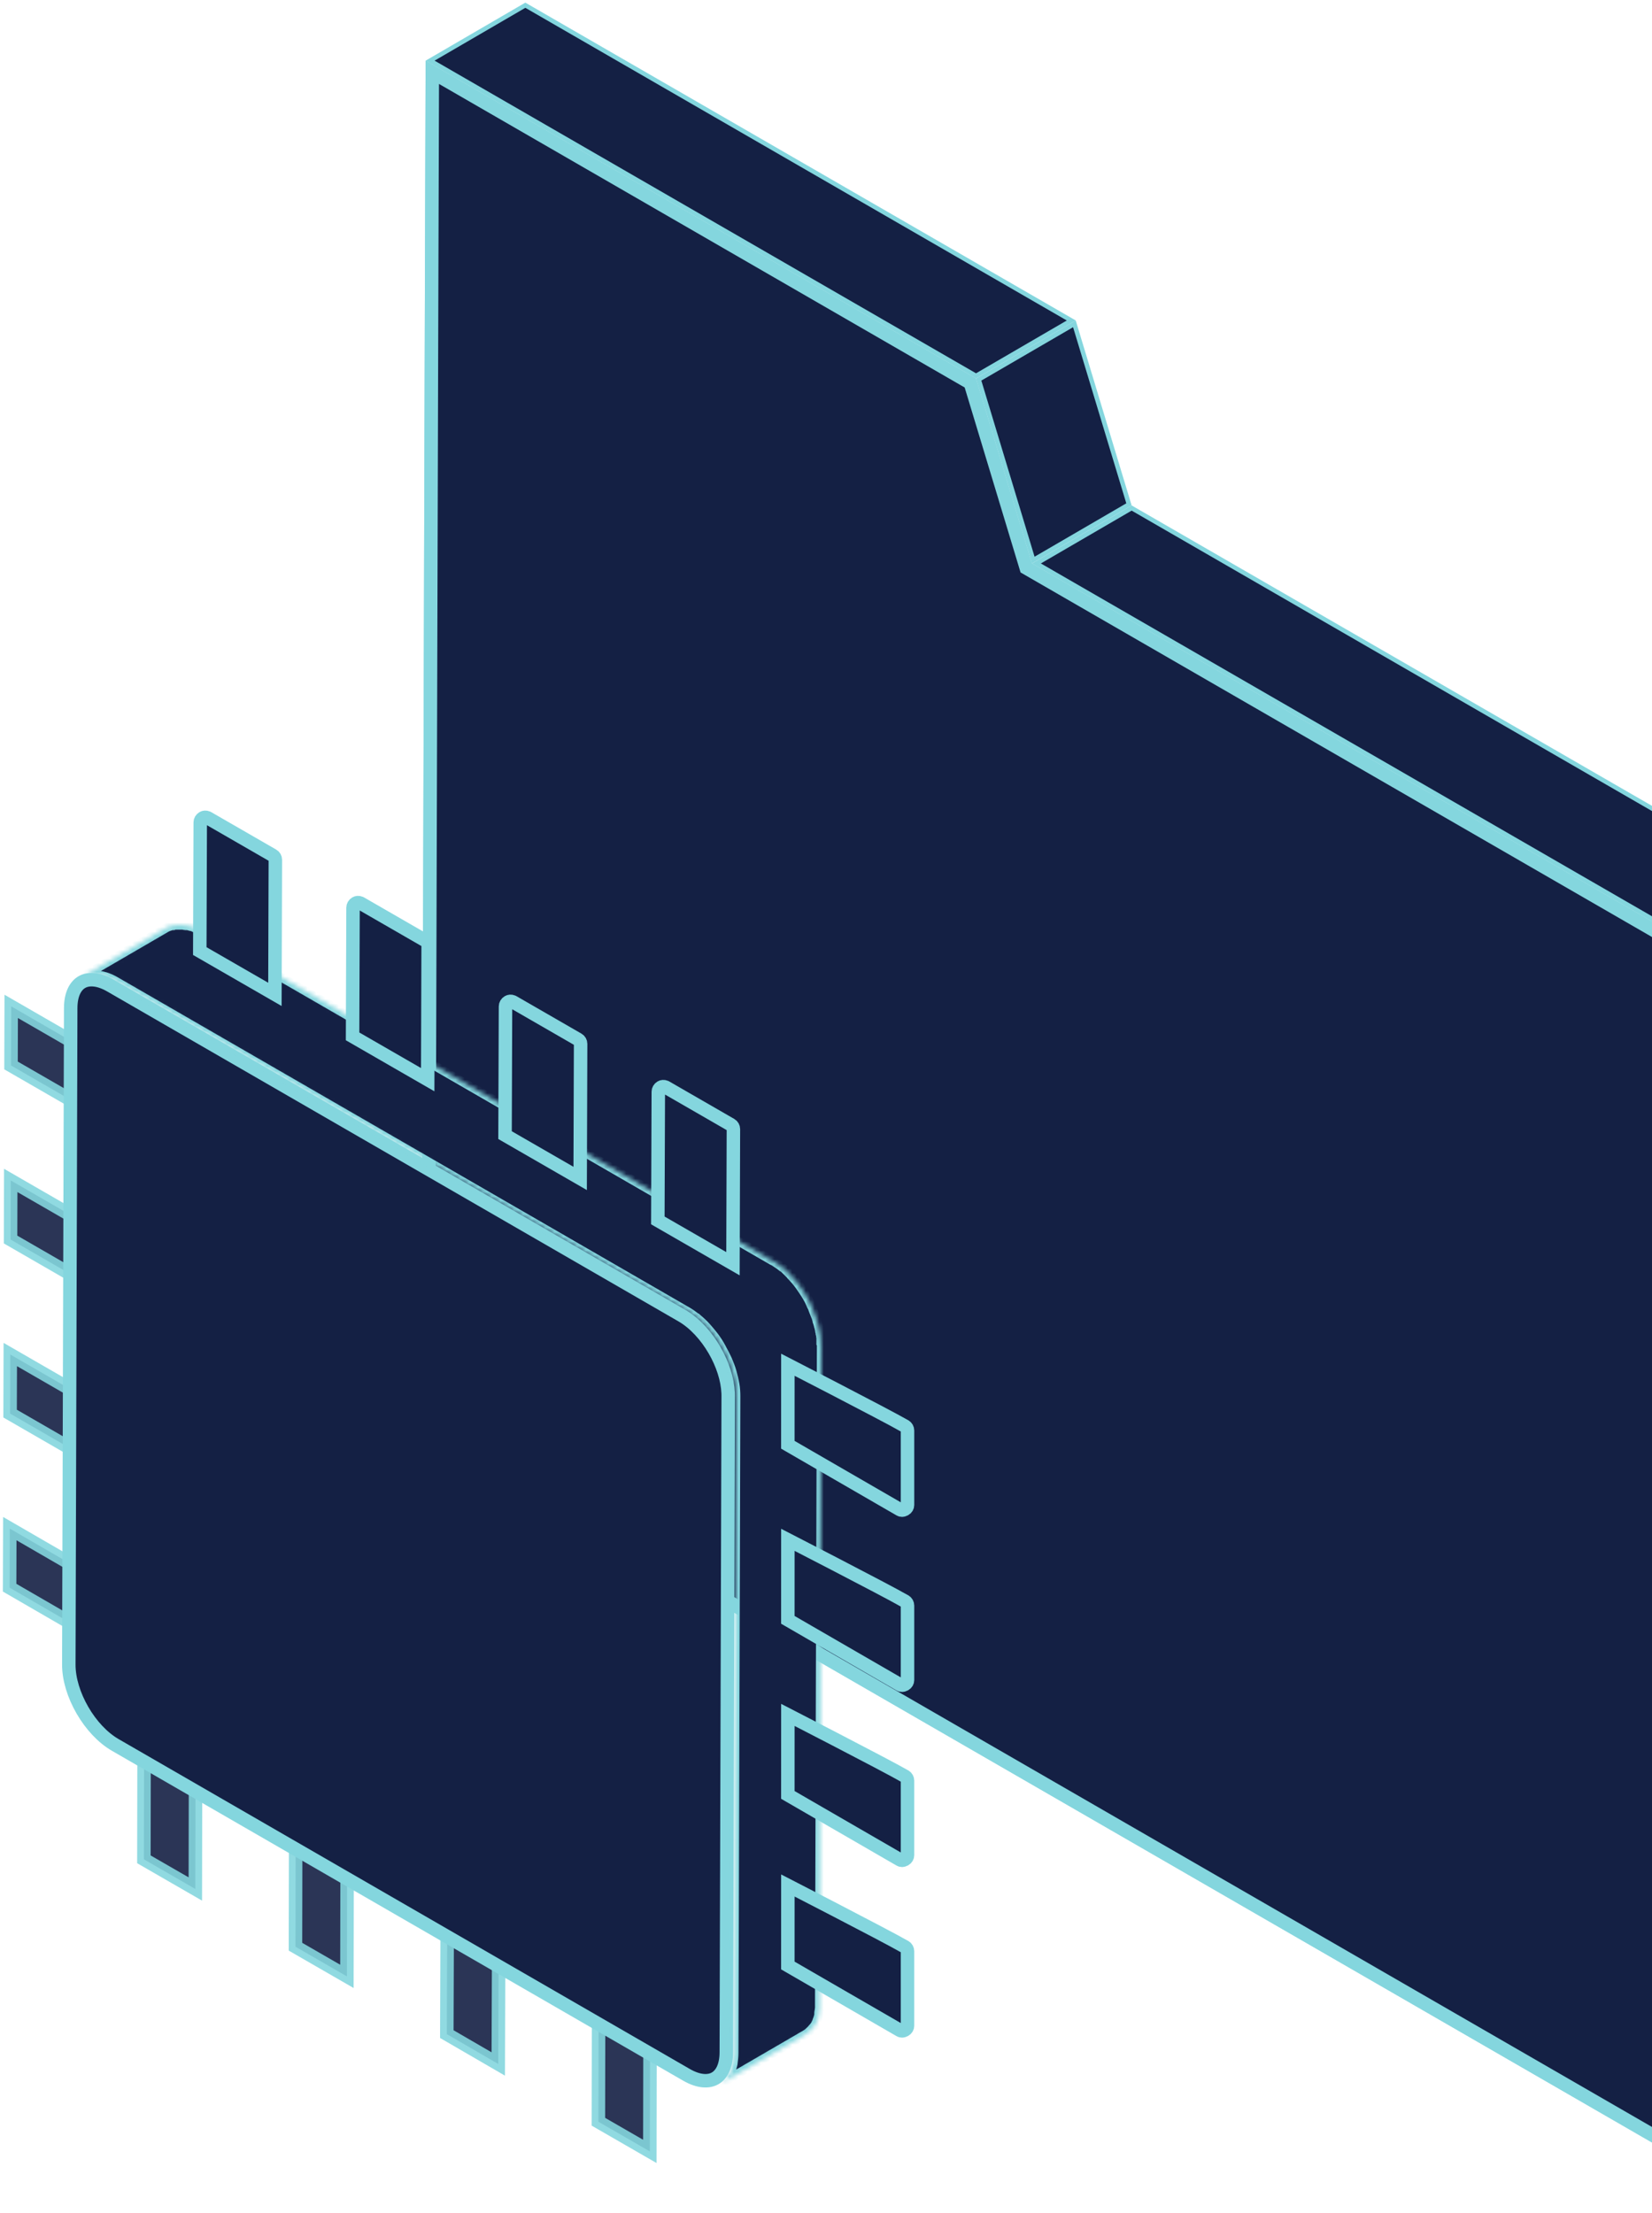
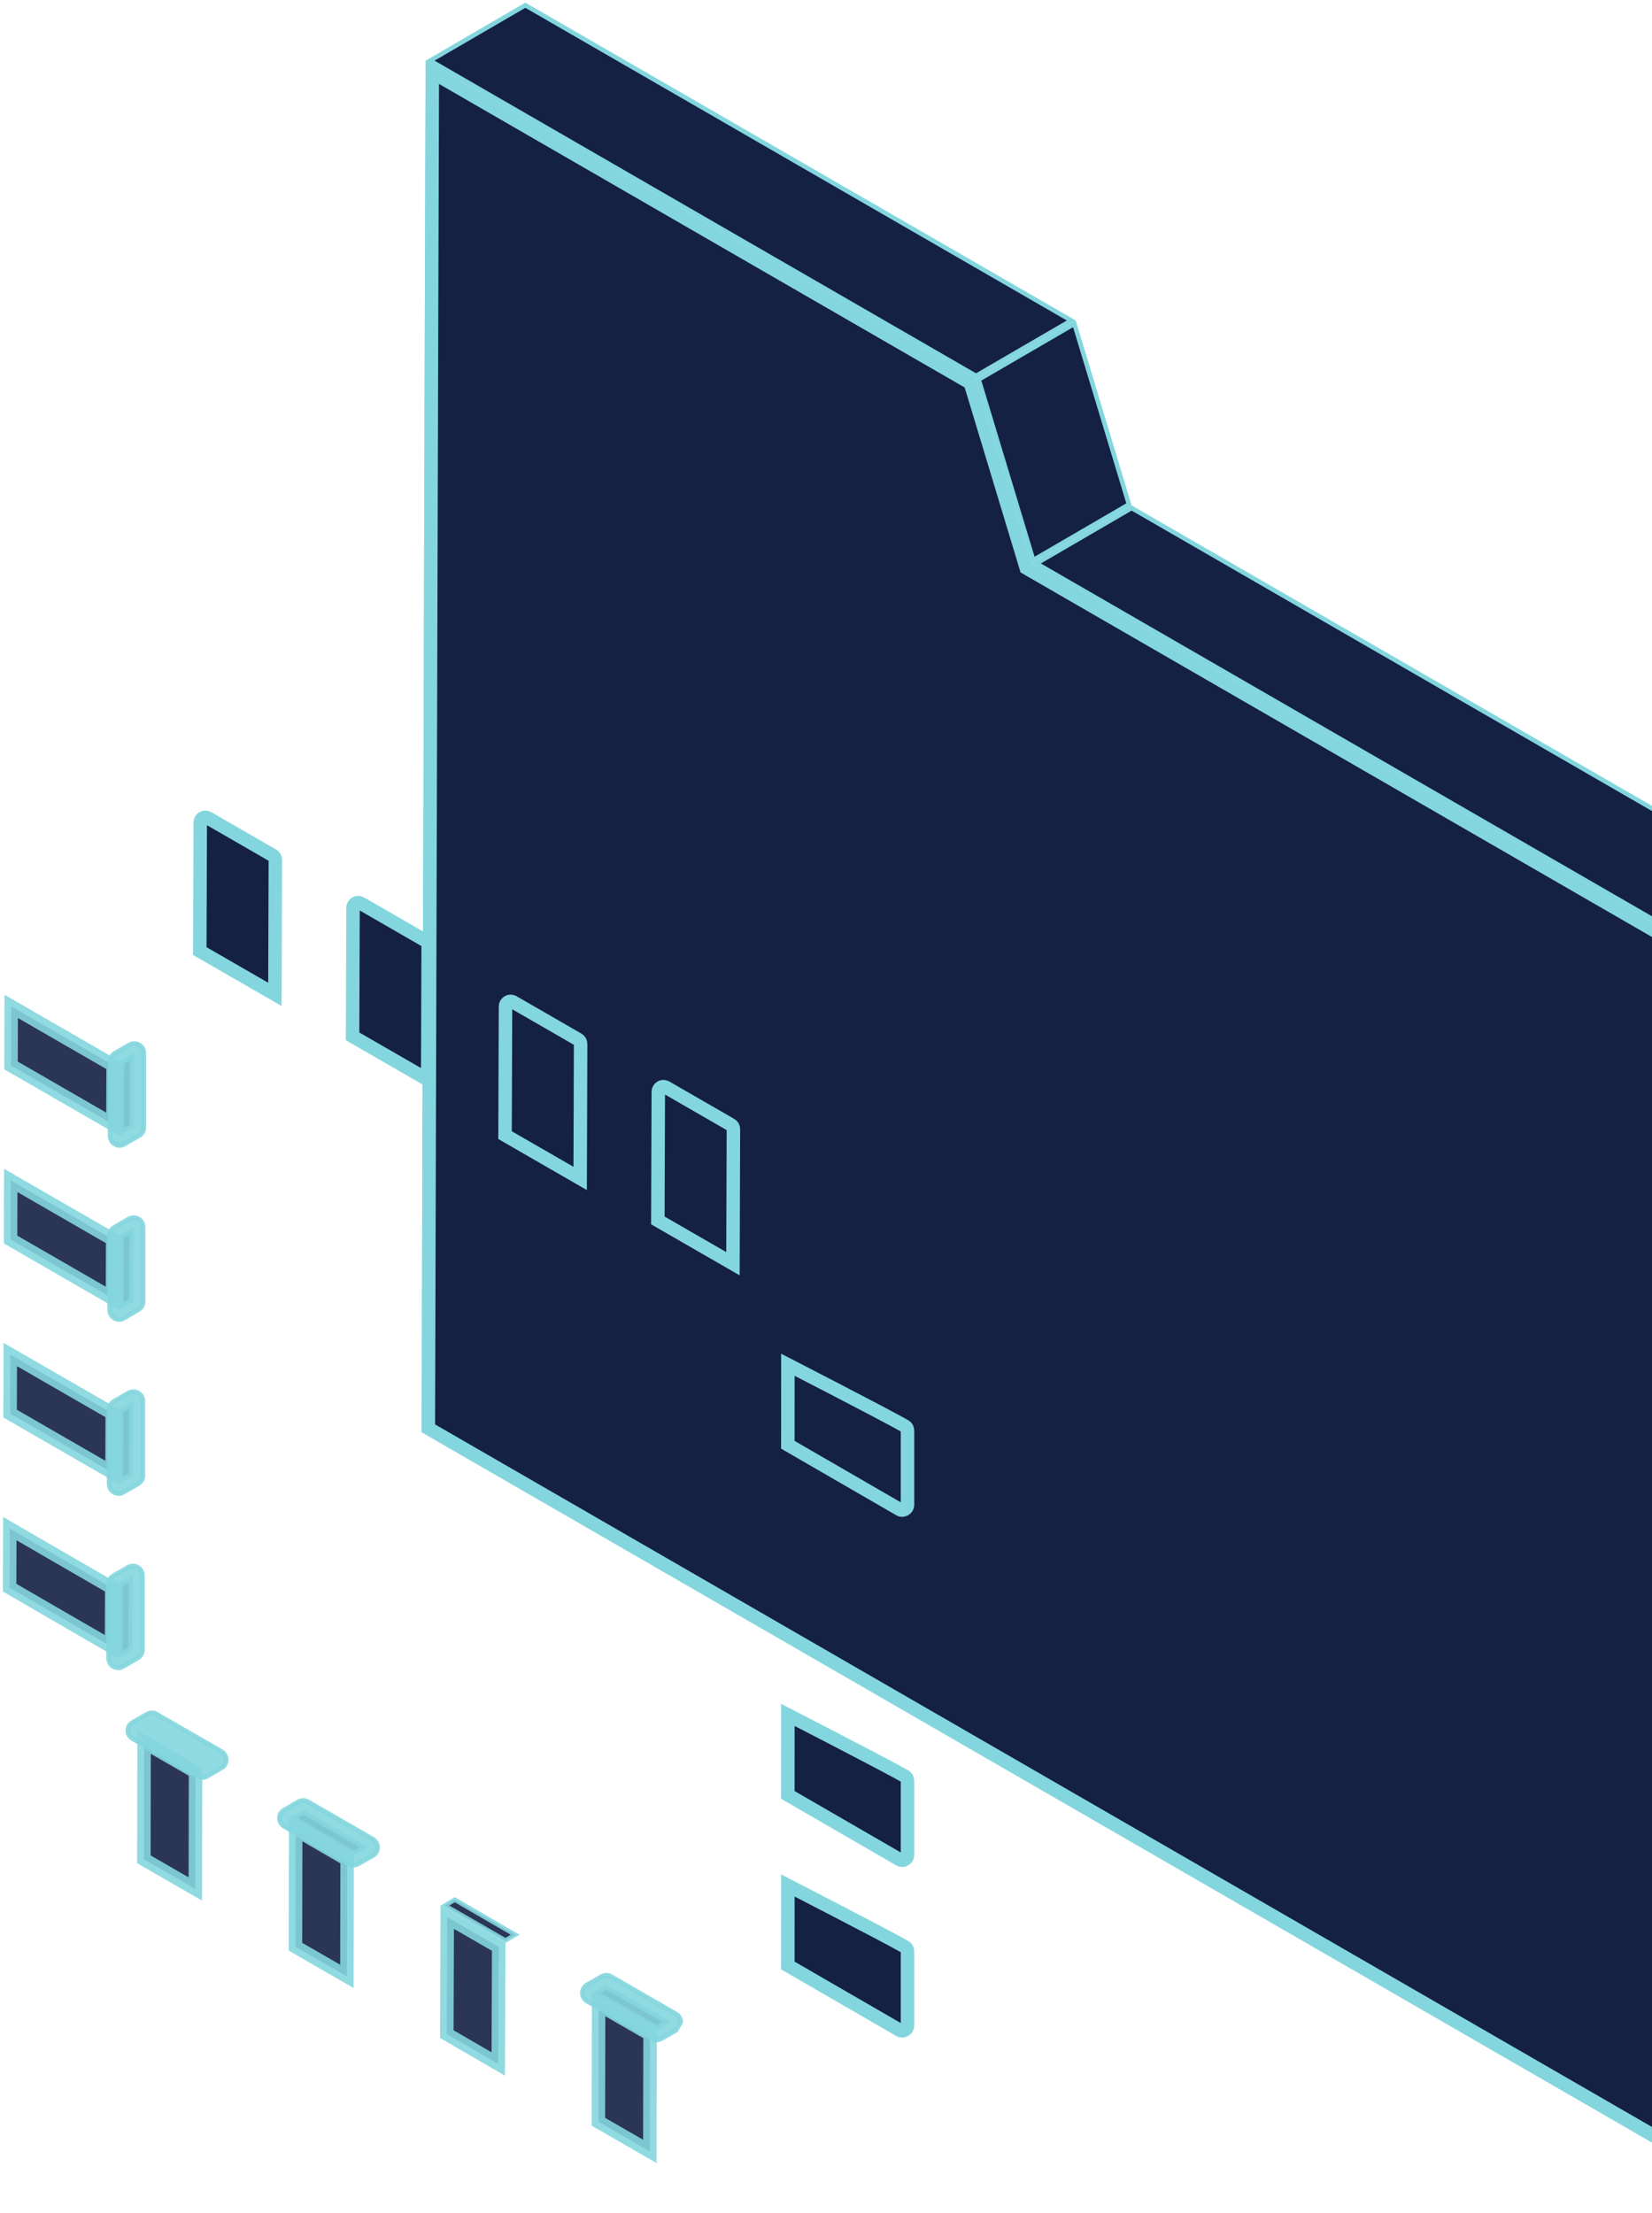
<svg xmlns="http://www.w3.org/2000/svg" width="368" height="493" viewBox="0 0 368 493" fill="none">
  <path d="M251.487 112.358L230.165 124.766L218.011 84.546L239.334 72.139L251.487 112.358Z" fill="#142044" stroke="#84D6DE" />
  <path d="M238.637 71.39L217.422 83.735L95.81 13.511L117.025 1.164L238.637 71.39Z" fill="#142044" stroke="#84D6DE" />
  <path opacity="0.9" d="M216.997 84.646L229.392 125.662L229.449 125.851L229.62 125.951L389.648 218.343L388.859 488.736L94.413 318.746L95.099 81.414L95.204 47.49L95.307 14.376L216.997 84.646Z" fill="#142044" stroke="#84D6DE" />
  <path d="M216.154 85.316L228.435 125.952L228.606 126.52L229.12 126.817L388.646 218.92L387.864 487.007L95.415 318.169L96.099 81.417L96.204 47.493L96.301 16.105L216.154 85.316Z" fill="#142044" stroke="#84D6DE" stroke-width="3" />
  <path d="M411.364 205.131L390.149 217.477L230.868 125.516L252.085 113.169L411.364 205.131Z" fill="#142044" stroke="#84D6DE" />
  <path opacity="0.9" d="M43.558 394.71L43.511 420.795L32.052 414.188L32.099 388.103L43.558 394.71Z" fill="#142044" stroke="#84D6DE" stroke-width="3" />
-   <path opacity="0.9" d="M47.274 391.996L45.06 393.268L31.606 385.509L33.82 384.238L47.274 391.996Z" fill="#142044" stroke="#84D6DE" />
  <path opacity="0.9" d="M32.76 381.823C33.393 381.444 34.25 381.443 34.883 381.823L34.891 381.827L49.346 390.162C49.996 390.555 50.415 391.242 50.415 391.998C50.415 392.772 50.033 393.447 49.351 393.831L49.344 393.835L46.178 395.682L46.172 395.686L46.165 395.689C45.83 395.899 45.502 395.982 45.111 395.982H45.059C44.668 395.982 44.34 395.899 44.005 395.689L43.997 395.685L43.989 395.681L29.533 387.345C28.883 386.951 28.465 386.265 28.465 385.51C28.465 384.736 28.847 384.061 29.529 383.677L29.532 383.674L32.751 381.828L32.76 381.823Z" fill="#84D6DE" stroke="#84D6DE" />
  <path opacity="0.9" d="M77.325 414.228L77.278 440.263L65.819 433.655L65.866 407.578L77.325 414.228Z" fill="#142044" stroke="#84D6DE" stroke-width="3" />
  <path opacity="0.9" d="M81.043 411.516L78.827 412.788L65.37 404.979L67.586 403.707L81.043 411.516Z" fill="#142044" stroke="#84D6DE" />
  <path opacity="0.9" d="M66.475 401.344C67.108 400.964 67.965 400.964 68.598 401.344L68.606 401.347L83.054 409.678V409.679C83.708 410.072 84.13 410.761 84.13 411.519C84.13 412.293 83.748 412.968 83.065 413.351L83.061 413.353L79.856 415.192C79.472 415.383 79.142 415.499 78.793 415.503C78.417 415.498 78.098 415.413 77.772 415.21L77.765 415.205L77.757 415.201L63.301 406.865C62.651 406.472 62.233 405.786 62.232 405.03C62.232 404.256 62.614 403.581 63.297 403.197L63.304 403.193L66.469 401.346L66.475 401.344Z" fill="#84D6DE" stroke="#84D6DE" />
  <path opacity="0.9" d="M111.087 433.698L110.994 459.777L99.532 453.125L99.625 427.087L111.087 433.698Z" fill="#142044" stroke="#84D6DE" stroke-width="3" />
  <path opacity="0.9" d="M114.758 430.988L112.585 432.254L99.118 424.488L101.301 423.178L114.758 430.988Z" fill="#142044" stroke="#84D6DE" />
-   <path opacity="0.9" d="M100.288 420.811C100.921 420.431 101.779 420.431 102.412 420.811L102.419 420.815L116.867 429.146V429.147C117.521 429.539 117.943 430.228 117.943 430.987C117.943 431.76 117.562 432.435 116.88 432.819L116.876 432.821L113.67 434.659C113.279 434.854 112.944 434.971 112.588 434.971C112.198 434.971 111.869 434.886 111.534 434.677L111.526 434.672L111.519 434.668L97.062 426.332C96.413 425.939 95.994 425.253 95.994 424.497C95.994 423.723 96.376 423.048 97.059 422.664L97.061 422.662L100.28 420.816L100.288 420.811Z" fill="#84D6DE" stroke="#84D6DE" />
  <path opacity="0.9" d="M144.803 453.167L144.756 479.251L133.297 472.644L133.344 446.559L144.803 453.167Z" fill="#142044" stroke="#84D6DE" stroke-width="3" />
  <path opacity="0.9" d="M148.519 450.452L146.304 451.724L132.851 443.965L135.064 442.694L148.519 450.452Z" fill="#142044" stroke="#84D6DE" />
-   <path opacity="0.9" d="M134.004 440.28C134.637 439.9 135.494 439.9 136.127 440.28L136.135 440.284L150.59 448.619C151.24 449.012 151.659 449.699 151.659 450.456C151.659 451.229 151.277 451.904 150.595 452.288L150.591 452.29L147.385 454.128C146.994 454.323 146.659 454.44 146.303 454.44C145.912 454.44 145.584 454.355 145.249 454.146L145.241 454.141L145.233 454.137L130.777 445.801C130.128 445.408 129.709 444.722 129.709 443.966C129.709 443.192 130.091 442.517 130.773 442.133L130.776 442.131L133.995 440.285L134.004 440.28Z" fill="#84D6DE" stroke="#84D6DE" />
+   <path opacity="0.9" d="M134.004 440.28C134.637 439.9 135.494 439.9 136.127 440.28L136.135 440.284L150.59 448.619C151.24 449.012 151.659 449.699 151.659 450.456L150.591 452.29L147.385 454.128C146.994 454.323 146.659 454.44 146.303 454.44C145.912 454.44 145.584 454.355 145.249 454.146L145.241 454.141L145.233 454.137L130.777 445.801C130.128 445.408 129.709 444.722 129.709 443.966C129.709 443.192 130.091 442.517 130.773 442.133L130.776 442.131L133.995 440.285L134.004 440.28Z" fill="#84D6DE" stroke="#84D6DE" />
  <path opacity="0.9" d="M25.195 237.28L25.153 250.441L2.454 237.344L2.496 224.183L25.195 237.28Z" fill="#142044" stroke="#84D6DE" stroke-width="3" />
  <path opacity="0.9" d="M29.364 250.897L27.148 252.169L27.197 236.706L29.413 235.434L29.364 250.897Z" fill="#142044" stroke="#84D6DE" />
  <path opacity="0.9" d="M28.855 232.729C29.488 232.349 30.346 232.349 30.98 232.729L30.991 232.736C31.669 233.117 32.056 233.842 32.056 234.569V251.187C32.056 251.942 31.638 252.627 30.939 253.02L30.936 253.022L27.717 254.869L27.709 254.874L27.7 254.879C27.365 255.088 27.037 255.172 26.646 255.172C26.256 255.172 25.928 255.088 25.593 254.879L25.573 254.867L25.449 254.792C24.848 254.395 24.509 253.715 24.509 253.034V236.416C24.509 235.661 24.927 234.976 25.626 234.583L25.629 234.581L28.848 232.734L28.855 232.729Z" fill="#84D6DE" stroke="#84D6DE" />
  <path opacity="0.9" d="M25.093 276.057L25.051 289.218L2.352 276.12L2.394 262.959L25.093 276.057Z" fill="#142044" stroke="#84D6DE" stroke-width="3" />
  <path opacity="0.9" d="M29.261 289.674L27.045 290.945L27.095 275.482L29.311 274.21L29.261 289.674Z" fill="#142044" stroke="#84D6DE" />
  <path opacity="0.9" d="M28.688 271.514C29.385 271.122 30.195 271.13 30.823 271.507L30.835 271.514C31.513 271.895 31.899 272.62 31.899 273.347V289.965C31.899 290.72 31.482 291.404 30.782 291.798L30.775 291.802L27.61 293.648L27.597 293.656C27.262 293.866 26.933 293.949 26.543 293.949C26.153 293.949 25.824 293.866 25.489 293.656L25.47 293.645L25.346 293.569C24.745 293.173 24.405 292.493 24.405 291.812V275.193C24.405 274.439 24.823 273.754 25.523 273.36L25.529 273.356L28.688 271.514Z" fill="#84D6DE" stroke="#84D6DE" />
  <path opacity="0.9" d="M24.99 314.833L24.948 327.994L2.249 314.896L2.291 301.735L24.99 314.833Z" fill="#142044" stroke="#84D6DE" stroke-width="3" />
  <path opacity="0.9" d="M29.153 328.45L26.936 329.723L26.986 314.26L29.203 312.987L29.153 328.45Z" fill="#142044" stroke="#84D6DE" />
  <path opacity="0.9" d="M28.645 310.283C29.238 309.927 30.028 309.904 30.646 310.216L30.768 310.283L30.779 310.29C31.457 310.671 31.844 311.396 31.844 312.123V328.741C31.844 329.496 31.426 330.181 30.727 330.574L30.724 330.576L27.505 332.423L27.497 332.428L27.488 332.433C27.153 332.642 26.825 332.726 26.435 332.726C26.044 332.726 25.716 332.642 25.381 332.433L25.361 332.421L25.237 332.346C24.636 331.949 24.297 331.269 24.297 330.588V313.97C24.297 313.215 24.715 312.53 25.414 312.137L25.417 312.134L28.636 310.288L28.645 310.283Z" fill="#84D6DE" stroke="#84D6DE" />
  <path opacity="0.9" d="M24.882 353.661L24.84 366.821L2.141 353.676L2.183 340.518L24.882 353.661Z" fill="#142044" stroke="#84D6DE" stroke-width="3" />
  <path opacity="0.9" d="M29.05 367.233L26.833 368.54L26.883 353.085L29.099 351.778L29.05 367.233Z" fill="#142044" stroke="#84D6DE" />
  <path opacity="0.9" d="M28.541 349.113C29.174 348.733 30.032 348.733 30.665 349.113L30.677 349.119C31.354 349.501 31.741 350.225 31.741 350.952V367.571C31.741 368.325 31.323 369.01 30.624 369.404L30.621 369.406L27.419 371.241C27.026 371.437 26.69 371.555 26.332 371.555C25.942 371.555 25.613 371.471 25.278 371.262L25.259 371.25L25.135 371.175C24.534 370.779 24.194 370.099 24.194 369.417V352.799C24.194 352.044 24.612 351.36 25.311 350.966L25.314 350.964L28.533 349.117L28.541 349.113Z" fill="#84D6DE" stroke="#84D6DE" />
-   <path d="M18.26 218.76C19.652 217.973 21.842 217.953 24.632 219.565L151.884 293.057C154.664 294.663 157.264 297.465 159.171 300.759C160.959 303.847 162.068 307.245 162.2 310.302L162.214 310.908L161.791 457.15V457.154C161.791 460.367 160.666 462.208 159.282 462.99C157.89 463.777 155.7 463.797 152.91 462.186L25.657 388.695C22.877 387.089 20.278 384.285 18.371 380.991C16.465 377.699 15.329 374.054 15.328 370.846L15.75 224.601V224.597C15.75 221.384 16.876 219.542 18.26 218.76Z" fill="#142044" stroke="#84D6DE" stroke-width="3" />
  <mask id="path-31-inside-1_4207_59228" fill="white">
-     <path d="M182.863 299.303C182.863 299.303 182.863 298.933 182.863 298.775C182.863 298.617 182.863 298.406 182.863 298.247C182.863 298.089 182.863 297.878 182.81 297.72C182.81 297.509 182.81 297.35 182.705 297.139C182.705 296.981 182.652 296.77 182.599 296.612C182.599 296.401 182.546 296.242 182.494 296.031C182.494 295.82 182.388 295.662 182.335 295.451C182.335 295.24 182.23 295.082 182.177 294.871C182.177 294.712 182.072 294.554 182.019 294.396C182.019 294.396 182.019 294.343 182.019 294.29C181.966 294.079 181.913 293.921 181.861 293.71C181.808 293.499 181.755 293.341 181.649 293.13C181.597 292.971 181.491 292.76 181.438 292.602C181.386 292.444 181.28 292.233 181.227 292.075C181.175 291.916 181.122 291.811 181.069 291.653C181.069 291.653 181.069 291.6 181.069 291.547C180.964 291.389 180.911 291.178 180.805 291.019C180.7 290.808 180.594 290.65 180.542 290.439C180.436 290.228 180.331 290.017 180.225 289.753C180.12 289.542 179.961 289.278 179.856 289.067C179.856 289.067 179.856 288.962 179.803 288.962C179.803 288.962 179.75 288.856 179.697 288.804C179.434 288.382 179.17 287.907 178.853 287.485C178.642 287.168 178.378 286.799 178.167 286.482C178.009 286.271 177.851 286.06 177.693 285.849C177.534 285.691 177.429 285.48 177.271 285.322C177.112 285.163 177.007 285.005 176.848 284.847C176.69 284.688 176.585 284.53 176.426 284.372C176.426 284.372 176.374 284.319 176.321 284.266C176.215 284.161 176.11 284.055 176.004 283.897C175.846 283.739 175.688 283.581 175.529 283.422C175.371 283.264 175.213 283.106 175.055 282.948C174.896 282.789 174.738 282.631 174.58 282.525C174.474 282.473 174.422 282.367 174.316 282.314C174.316 282.314 174.316 282.314 174.263 282.314C174.211 282.314 174.158 282.209 174.052 282.156C173.894 282.051 173.736 281.892 173.577 281.787C173.419 281.681 173.261 281.576 173.103 281.47C172.944 281.365 172.786 281.259 172.628 281.154C172.47 281.048 172.311 280.943 172.153 280.89C172.153 280.89 172.1 280.89 172.047 280.837L44.795 207.345C44.795 207.345 44.584 207.187 44.426 207.134C44.268 207.029 44.109 206.976 43.951 206.923C43.846 206.923 43.74 206.818 43.687 206.765C43.687 206.765 43.687 206.765 43.635 206.765C43.635 206.765 43.582 206.765 43.529 206.765C43.371 206.712 43.212 206.659 43.107 206.554C42.949 206.501 42.79 206.448 42.632 206.396C42.632 206.396 42.632 206.396 42.579 206.396C42.579 206.396 42.579 206.396 42.527 206.396C42.421 206.396 42.316 206.343 42.21 206.29C42.052 206.29 41.894 206.185 41.735 206.185C41.682 206.185 41.577 206.185 41.524 206.185C41.524 206.185 41.471 206.185 41.419 206.185C41.419 206.185 41.313 206.185 41.261 206.185C41.102 206.185 40.944 206.132 40.785 206.079C40.68 206.079 40.575 206.079 40.522 206.079C40.522 206.079 40.469 206.079 40.416 206.079C40.416 206.079 40.364 206.079 40.311 206.079C40.153 206.079 39.942 206.079 39.783 206.079C39.73 206.079 39.625 206.079 39.572 206.079C39.519 206.079 39.467 206.079 39.414 206.079C39.361 206.079 39.308 206.079 39.256 206.079C39.045 206.079 38.834 206.079 38.623 206.185C38.623 206.185 38.517 206.185 38.464 206.185C38.253 206.185 38.042 206.29 37.831 206.343C37.515 206.448 37.251 206.554 36.987 206.712L17.836 217.844C18.1 217.686 18.416 217.58 18.68 217.475C18.891 217.369 19.102 217.317 19.366 217.264C19.366 217.264 19.471 217.264 19.524 217.264C19.788 217.211 20.052 217.158 20.368 217.158C20.421 217.158 20.474 217.158 20.526 217.158C20.79 217.158 21.107 217.158 21.371 217.158C21.371 217.158 21.424 217.158 21.476 217.158C21.793 217.158 22.056 217.211 22.373 217.317C22.373 217.317 22.426 217.317 22.479 217.317C22.795 217.369 23.112 217.475 23.481 217.58C23.481 217.58 23.481 217.58 23.534 217.58C23.903 217.686 24.22 217.844 24.589 218.002C24.589 218.002 24.589 218.002 24.642 218.002C25.011 218.161 25.38 218.372 25.75 218.583L153.002 292.075C153.74 292.497 154.479 293.024 155.218 293.605C155.218 293.605 155.218 293.605 155.27 293.605C155.956 294.185 156.642 294.818 157.275 295.504C157.908 296.19 158.541 296.981 159.122 297.72C159.702 298.511 160.23 299.302 160.704 300.199C160.704 300.199 160.705 300.305 160.757 300.305C161.232 301.149 161.654 301.993 162.076 302.89C162.446 303.787 162.815 304.684 163.079 305.633C163.342 306.53 163.553 307.48 163.712 308.377C163.87 309.274 163.923 310.171 163.923 311.067L163.501 457.313C163.501 458.157 163.395 458.948 163.29 459.687C163.29 459.687 163.29 459.687 163.29 459.739C163.131 460.478 162.92 461.111 162.657 461.692C162.445 462.166 162.129 462.588 161.812 462.958C161.707 463.063 161.601 463.222 161.496 463.327C161.127 463.696 160.757 464.066 160.283 464.329L179.434 453.197C179.908 452.934 180.278 452.564 180.647 452.195C180.753 452.09 180.858 451.931 180.964 451.826C181.122 451.667 181.227 451.509 181.386 451.351C181.544 451.14 181.702 450.876 181.808 450.612C181.913 450.454 181.966 450.243 182.019 450.032C182.072 449.821 182.177 449.663 182.23 449.452C182.283 449.241 182.335 449.082 182.388 448.871C182.388 448.766 182.388 448.713 182.388 448.608C182.388 448.608 182.388 448.607 182.388 448.555C182.388 448.502 182.388 448.397 182.388 448.344C182.388 448.186 182.441 447.974 182.494 447.816C182.494 447.658 182.494 447.447 182.546 447.289C182.546 447.13 182.546 446.919 182.546 446.761C182.546 446.603 182.546 446.392 182.546 446.233L182.968 299.988C182.968 299.988 182.968 299.672 182.968 299.513L182.863 299.303Z" />
-   </mask>
+     </mask>
  <path d="M182.863 299.303C182.863 299.303 182.863 298.933 182.863 298.775C182.863 298.617 182.863 298.406 182.863 298.247C182.863 298.089 182.863 297.878 182.81 297.72C182.81 297.509 182.81 297.35 182.705 297.139C182.705 296.981 182.652 296.77 182.599 296.612C182.599 296.401 182.546 296.242 182.494 296.031C182.494 295.82 182.388 295.662 182.335 295.451C182.335 295.24 182.23 295.082 182.177 294.871C182.177 294.712 182.072 294.554 182.019 294.396C182.019 294.396 182.019 294.343 182.019 294.29C181.966 294.079 181.913 293.921 181.861 293.71C181.808 293.499 181.755 293.341 181.649 293.13C181.597 292.971 181.491 292.76 181.438 292.602C181.386 292.444 181.28 292.233 181.227 292.075C181.175 291.916 181.122 291.811 181.069 291.653C181.069 291.653 181.069 291.6 181.069 291.547C180.964 291.389 180.911 291.178 180.805 291.019C180.7 290.808 180.594 290.65 180.542 290.439C180.436 290.228 180.331 290.017 180.225 289.753C180.12 289.542 179.961 289.278 179.856 289.067C179.856 289.067 179.856 288.962 179.803 288.962C179.803 288.962 179.75 288.856 179.697 288.804C179.434 288.382 179.17 287.907 178.853 287.485C178.642 287.168 178.378 286.799 178.167 286.482C178.009 286.271 177.851 286.06 177.693 285.849C177.534 285.691 177.429 285.48 177.271 285.322C177.112 285.163 177.007 285.005 176.848 284.847C176.69 284.688 176.585 284.53 176.426 284.372C176.426 284.372 176.374 284.319 176.321 284.266C176.215 284.161 176.11 284.055 176.004 283.897C175.846 283.739 175.688 283.581 175.529 283.422C175.371 283.264 175.213 283.106 175.055 282.948C174.896 282.789 174.738 282.631 174.58 282.525C174.474 282.473 174.422 282.367 174.316 282.314C174.316 282.314 174.316 282.314 174.263 282.314C174.211 282.314 174.158 282.209 174.052 282.156C173.894 282.051 173.736 281.892 173.577 281.787C173.419 281.681 173.261 281.576 173.103 281.47C172.944 281.365 172.786 281.259 172.628 281.154C172.47 281.048 172.311 280.943 172.153 280.89C172.153 280.89 172.1 280.89 172.047 280.837L44.795 207.345C44.795 207.345 44.584 207.187 44.426 207.134C44.268 207.029 44.109 206.976 43.951 206.923C43.846 206.923 43.74 206.818 43.687 206.765C43.687 206.765 43.687 206.765 43.635 206.765C43.635 206.765 43.582 206.765 43.529 206.765C43.371 206.712 43.212 206.659 43.107 206.554C42.949 206.501 42.79 206.448 42.632 206.396C42.632 206.396 42.632 206.396 42.579 206.396C42.579 206.396 42.579 206.396 42.527 206.396C42.421 206.396 42.316 206.343 42.21 206.29C42.052 206.29 41.894 206.185 41.735 206.185C41.682 206.185 41.577 206.185 41.524 206.185C41.524 206.185 41.471 206.185 41.419 206.185C41.419 206.185 41.313 206.185 41.261 206.185C41.102 206.185 40.944 206.132 40.785 206.079C40.68 206.079 40.575 206.079 40.522 206.079C40.522 206.079 40.469 206.079 40.416 206.079C40.416 206.079 40.364 206.079 40.311 206.079C40.153 206.079 39.942 206.079 39.783 206.079C39.73 206.079 39.625 206.079 39.572 206.079C39.519 206.079 39.467 206.079 39.414 206.079C39.361 206.079 39.308 206.079 39.256 206.079C39.045 206.079 38.834 206.079 38.623 206.185C38.623 206.185 38.517 206.185 38.464 206.185C38.253 206.185 38.042 206.29 37.831 206.343C37.515 206.448 37.251 206.554 36.987 206.712L17.836 217.844C18.1 217.686 18.416 217.58 18.68 217.475C18.891 217.369 19.102 217.317 19.366 217.264C19.366 217.264 19.471 217.264 19.524 217.264C19.788 217.211 20.052 217.158 20.368 217.158C20.421 217.158 20.474 217.158 20.526 217.158C20.79 217.158 21.107 217.158 21.371 217.158C21.371 217.158 21.424 217.158 21.476 217.158C21.793 217.158 22.056 217.211 22.373 217.317C22.373 217.317 22.426 217.317 22.479 217.317C22.795 217.369 23.112 217.475 23.481 217.58C23.481 217.58 23.481 217.58 23.534 217.58C23.903 217.686 24.22 217.844 24.589 218.002C24.589 218.002 24.589 218.002 24.642 218.002C25.011 218.161 25.38 218.372 25.75 218.583L153.002 292.075C153.74 292.497 154.479 293.024 155.218 293.605C155.218 293.605 155.218 293.605 155.27 293.605C155.956 294.185 156.642 294.818 157.275 295.504C157.908 296.19 158.541 296.981 159.122 297.72C159.702 298.511 160.23 299.302 160.704 300.199C160.704 300.199 160.705 300.305 160.757 300.305C161.232 301.149 161.654 301.993 162.076 302.89C162.446 303.787 162.815 304.684 163.079 305.633C163.342 306.53 163.553 307.48 163.712 308.377C163.87 309.274 163.923 310.171 163.923 311.067L163.501 457.313C163.501 458.157 163.395 458.948 163.29 459.687C163.29 459.687 163.29 459.687 163.29 459.739C163.131 460.478 162.92 461.111 162.657 461.692C162.445 462.166 162.129 462.588 161.812 462.958C161.707 463.063 161.601 463.222 161.496 463.327C161.127 463.696 160.757 464.066 160.283 464.329L179.434 453.197C179.908 452.934 180.278 452.564 180.647 452.195C180.753 452.09 180.858 451.931 180.964 451.826C181.122 451.667 181.227 451.509 181.386 451.351C181.544 451.14 181.702 450.876 181.808 450.612C181.913 450.454 181.966 450.243 182.019 450.032C182.072 449.821 182.177 449.663 182.23 449.452C182.283 449.241 182.335 449.082 182.388 448.871C182.388 448.766 182.388 448.713 182.388 448.608C182.388 448.608 182.388 448.607 182.388 448.555C182.388 448.502 182.388 448.397 182.388 448.344C182.388 448.186 182.441 447.974 182.494 447.816C182.494 447.658 182.494 447.447 182.546 447.289C182.546 447.13 182.546 446.919 182.546 446.761C182.546 446.603 182.546 446.392 182.546 446.233L182.968 299.988C182.968 299.988 182.968 299.672 182.968 299.513L182.863 299.303Z" fill="#142044" stroke="#84D6DE" stroke-width="2" mask="url(#path-31-inside-1_4207_59228)" />
  <path d="M147.233 242.202C147.497 242.044 147.856 242.005 148.212 242.15L148.364 242.223L162.806 250.551L162.819 250.559C163.164 250.753 163.374 251.133 163.374 251.52L163.276 281.512L146.54 271.865L146.643 243.19V243.185C146.643 242.808 146.853 242.43 147.233 242.202Z" fill="#142044" stroke="#84D6DE" stroke-width="3" />
  <path d="M113.196 223.202C113.46 223.044 113.819 223.005 114.175 223.15L114.327 223.223L128.769 231.551L128.782 231.559C129.127 231.753 129.337 232.133 129.337 232.52L129.239 262.512L112.503 252.865L112.605 224.19V224.185C112.605 223.808 112.816 223.43 113.196 223.202Z" fill="#142044" stroke="#84D6DE" stroke-width="3" />
  <path d="M79.233 201.202C79.497 201.044 79.856 201.005 80.212 201.15L80.364 201.223L94.806 209.551L94.819 209.559C95.164 209.753 95.374 210.133 95.374 210.52L95.276 240.512L78.54 230.865L78.643 202.19V202.185C78.643 201.808 78.853 201.43 79.233 201.202Z" fill="#142044" stroke="#84D6DE" stroke-width="3" />
  <path d="M45.196 182.202C45.46 182.044 45.819 182.005 46.175 182.15L46.327 182.223L60.769 190.551L60.782 190.559C61.127 190.753 61.337 191.133 61.337 191.52L61.239 221.512L44.503 211.865L44.605 183.19V183.185C44.605 182.808 44.816 182.43 45.196 182.202Z" fill="#142044" stroke="#84D6DE" stroke-width="3" />
-   <path d="M177.113 343.844C179.417 345.03 182.535 346.639 185.793 348.329C192.33 351.72 199.373 355.406 201.588 356.684L201.596 356.688L201.603 356.693C201.947 356.886 202.157 357.267 202.157 357.654V374.273C202.157 374.63 201.967 374.987 201.573 375.218C201.256 375.373 201.091 375.41 200.966 375.41C200.745 375.41 200.603 375.369 200.442 375.269L200.42 375.255L200.396 375.241C198.112 373.923 191.702 370.215 185.861 366.835C182.941 365.145 180.164 363.538 178.116 362.353C177.093 361.76 176.251 361.274 175.666 360.935C175.608 360.901 175.553 360.869 175.5 360.838L175.506 343.017C175.98 343.261 176.52 343.538 177.113 343.844Z" fill="#142044" stroke="#84D6DE" stroke-width="3" />
  <path d="M177.113 382.844C179.417 384.03 182.535 385.639 185.793 387.329C192.33 390.72 199.373 394.406 201.588 395.684L201.596 395.688L201.603 395.693C201.947 395.886 202.157 396.267 202.157 396.654V413.273C202.157 413.63 201.967 413.987 201.573 414.218C201.256 414.373 201.091 414.41 200.966 414.41C200.745 414.41 200.603 414.369 200.442 414.269L200.42 414.255L200.396 414.241C198.112 412.923 191.702 409.215 185.861 405.835C182.941 404.145 180.164 402.538 178.116 401.353C177.093 400.76 176.251 400.274 175.666 399.935C175.608 399.901 175.553 399.869 175.5 399.838L175.506 382.017C175.98 382.261 176.52 382.538 177.113 382.844Z" fill="#142044" stroke="#84D6DE" stroke-width="3" />
  <path d="M177.113 420.844C179.417 422.03 182.535 423.639 185.793 425.329C192.33 428.72 199.373 432.406 201.588 433.684L201.596 433.688L201.603 433.693C201.947 433.886 202.157 434.267 202.157 434.654V451.273C202.157 451.63 201.967 451.987 201.573 452.218C201.256 452.373 201.091 452.41 200.966 452.41C200.745 452.41 200.603 452.369 200.442 452.269L200.42 452.255L200.396 452.241C198.112 450.923 191.702 447.215 185.861 443.835C182.941 442.145 180.164 440.538 178.116 439.353C177.093 438.76 176.251 438.274 175.666 437.935C175.608 437.901 175.553 437.869 175.5 437.838L175.506 420.017C175.98 420.261 176.52 420.538 177.113 420.844Z" fill="#142044" stroke="#84D6DE" stroke-width="3" />
  <path d="M177.113 304.844C179.417 306.03 182.535 307.639 185.793 309.329C192.33 312.72 199.373 316.406 201.588 317.684L201.596 317.688L201.603 317.693C201.947 317.886 202.157 318.267 202.157 318.654V335.273C202.157 335.63 201.967 335.987 201.573 336.218C201.256 336.373 201.091 336.41 200.966 336.41C200.745 336.41 200.603 336.369 200.442 336.269L200.42 336.255L200.396 336.241C198.112 334.923 191.702 331.215 185.861 327.835C182.941 326.145 180.164 324.538 178.116 323.353C177.093 322.76 176.251 322.274 175.666 321.935C175.608 321.901 175.553 321.869 175.5 321.838L175.506 304.017C175.98 304.261 176.52 304.538 177.113 304.844Z" fill="#142044" stroke="#84D6DE" stroke-width="3" />
</svg>